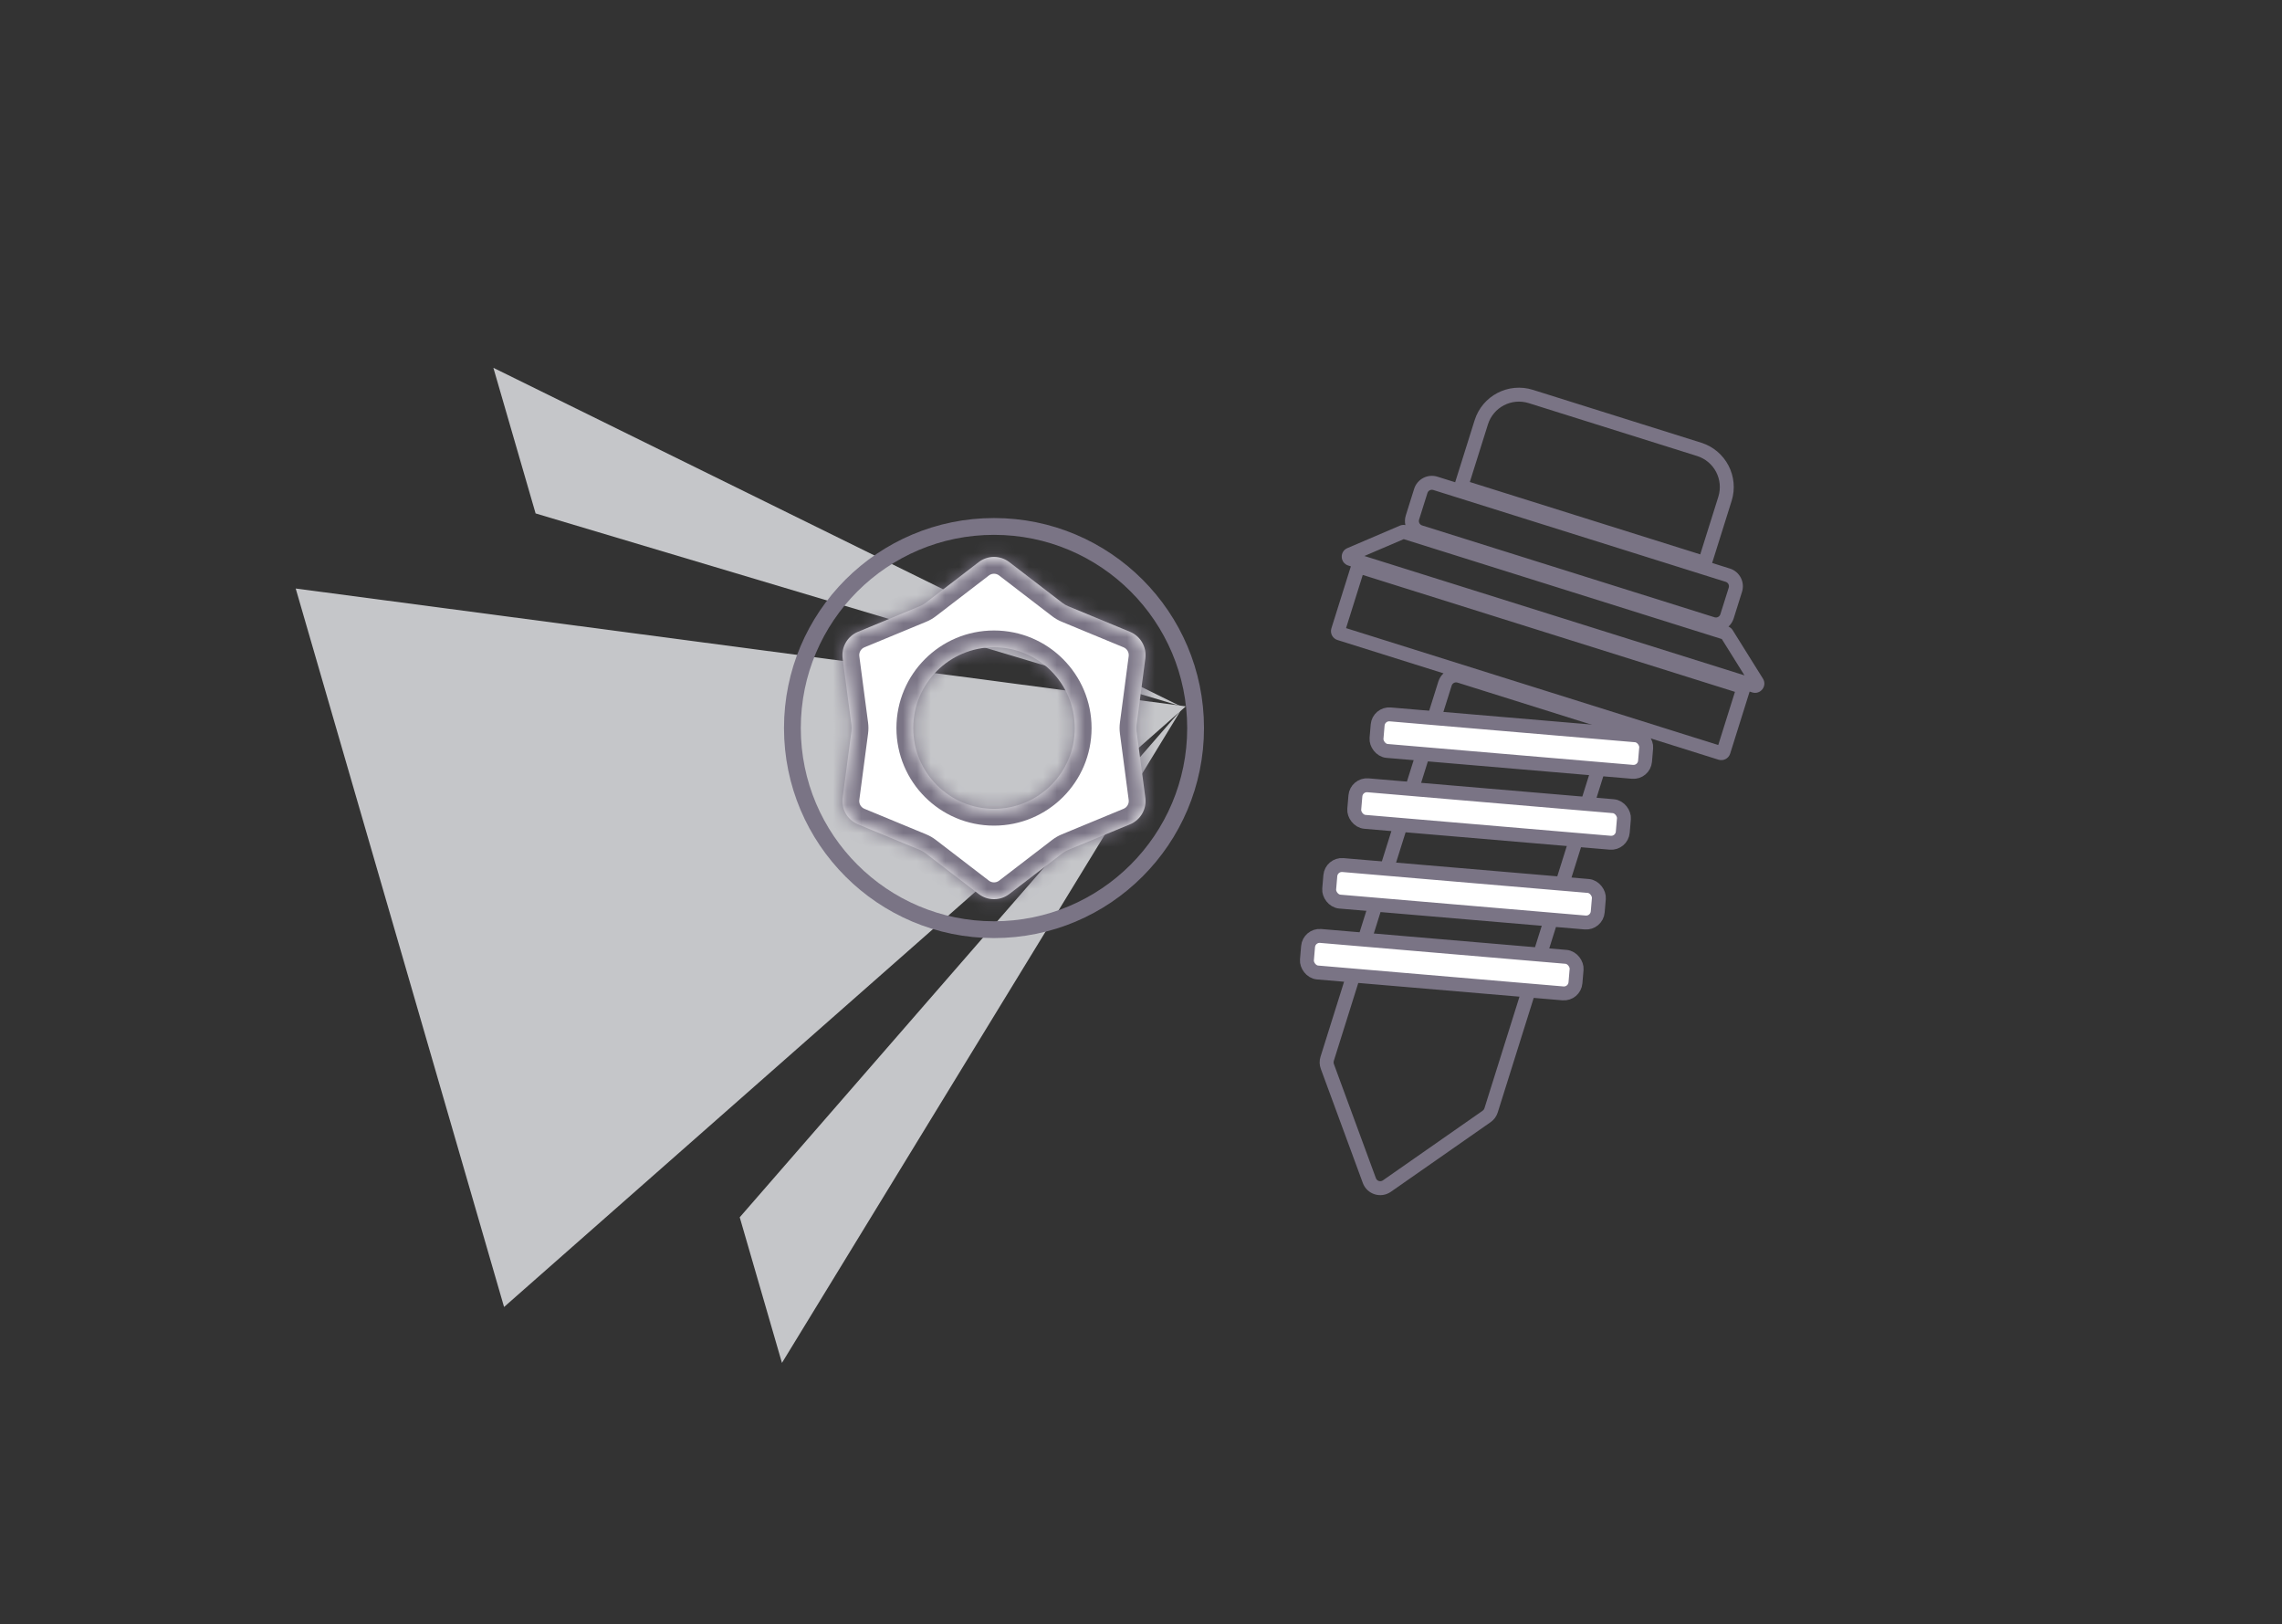
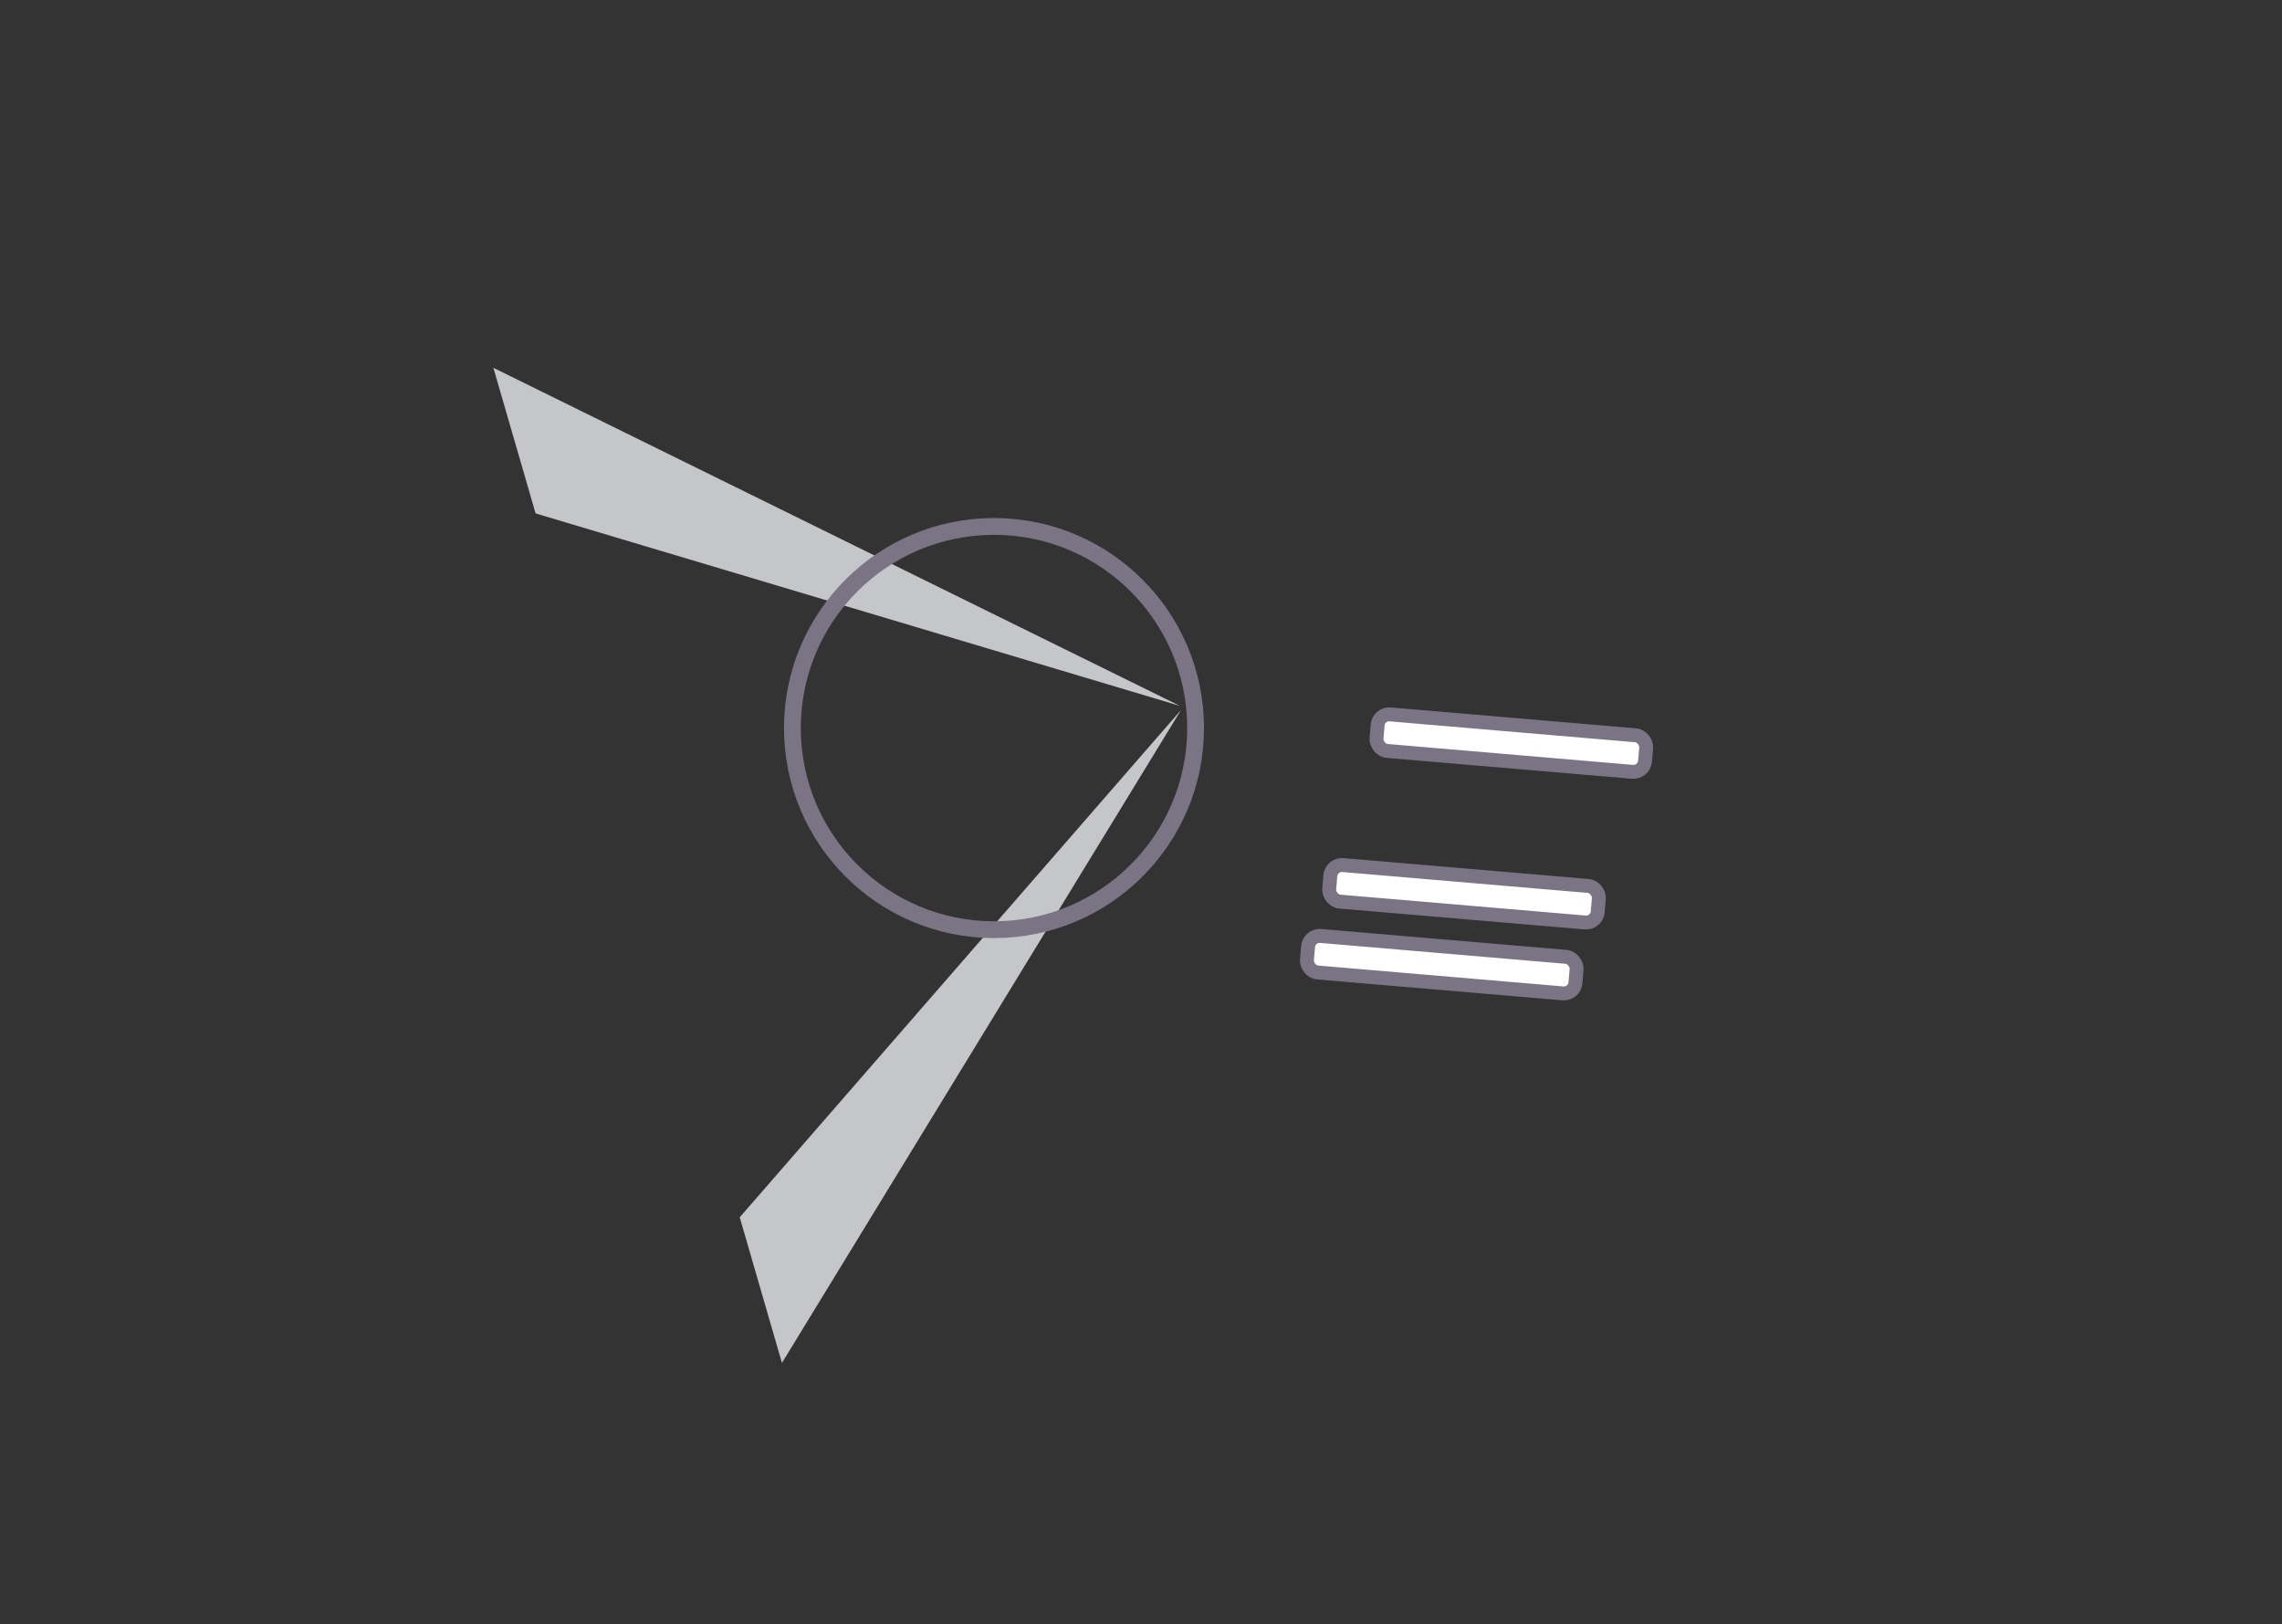
<svg xmlns="http://www.w3.org/2000/svg" width="163" height="116" viewBox="0 0 163 116" fill="none">
  <rect x="0" y="0" width="163" height="116" fill="#333333" stroke="none" />
  <path d="M35.241 26.27L84.275 50.415L38.257 36.67L35.241 26.27Z" fill="#E9EBEF" fill-opacity="0.8" />
  <path d="M55.854 97.342L84.36 50.708L52.838 86.942L55.854 97.342Z" fill="#E9EBEF" fill-opacity="0.8" />
-   <path d="M21.122 42.034L84.7 50.45L36.005 93.348L21.122 42.034Z" fill="#E9EBEF" fill-opacity="0.8" />
  <mask id="path-4-inside-1_1015_3" fill="white">
    <path fill-rule="evenodd" clip-rule="evenodd" d="M72.096 40.15C71.45 39.653 70.55 39.653 69.904 40.15L66.112 43.062C65.986 43.158 65.849 43.237 65.703 43.297L61.285 45.126C60.532 45.437 60.082 46.216 60.189 47.024L60.815 51.764C60.836 51.921 60.836 52.079 60.815 52.236L60.189 56.976C60.082 57.784 60.532 58.563 61.285 58.875L65.703 60.703C65.849 60.763 65.986 60.842 66.112 60.938L69.904 63.85C70.55 64.347 71.45 64.347 72.096 63.85L75.888 60.938C76.013 60.842 76.151 60.763 76.296 60.703L80.715 58.875C81.468 58.563 81.918 57.784 81.811 56.976L81.185 52.236C81.164 52.079 81.164 51.921 81.185 51.764L81.811 47.024C81.918 46.216 81.468 45.437 80.715 45.126L76.296 43.297C76.151 43.237 76.013 43.158 75.888 43.062L72.096 40.15ZM71 57.769C74.186 57.769 76.769 55.186 76.769 52C76.769 48.814 74.186 46.231 71 46.231C67.814 46.231 65.231 48.814 65.231 52C65.231 55.186 67.814 57.769 71 57.769Z" />
  </mask>
-   <path fill-rule="evenodd" clip-rule="evenodd" d="M72.096 40.15C71.45 39.653 70.55 39.653 69.904 40.15L66.112 43.062C65.986 43.158 65.849 43.237 65.703 43.297L61.285 45.126C60.532 45.437 60.082 46.216 60.189 47.024L60.815 51.764C60.836 51.921 60.836 52.079 60.815 52.236L60.189 56.976C60.082 57.784 60.532 58.563 61.285 58.875L65.703 60.703C65.849 60.763 65.986 60.842 66.112 60.938L69.904 63.85C70.55 64.347 71.45 64.347 72.096 63.85L75.888 60.938C76.013 60.842 76.151 60.763 76.296 60.703L80.715 58.875C81.468 58.563 81.918 57.784 81.811 56.976L81.185 52.236C81.164 52.079 81.164 51.921 81.185 51.764L81.811 47.024C81.918 46.216 81.468 45.437 80.715 45.126L76.296 43.297C76.151 43.237 76.013 43.158 75.888 43.062L72.096 40.15ZM71 57.769C74.186 57.769 76.769 55.186 76.769 52C76.769 48.814 74.186 46.231 71 46.231C67.814 46.231 65.231 48.814 65.231 52C65.231 55.186 67.814 57.769 71 57.769Z" fill="white" />
-   <path d="M69.904 40.15L69.173 39.198V39.198L69.904 40.15ZM72.096 40.15L72.827 39.198V39.198L72.096 40.15ZM66.112 43.062L65.381 42.11L65.381 42.11L66.112 43.062ZM65.703 43.297L65.245 42.189H65.245L65.703 43.297ZM61.285 45.126L60.827 44.017H60.827L61.285 45.126ZM60.189 47.024L61.379 46.867L60.189 47.024ZM60.815 51.764L59.625 51.922L59.625 51.922L60.815 51.764ZM60.815 52.236L62.005 52.393H62.005L60.815 52.236ZM60.189 56.976L58.999 56.819H58.999L60.189 56.976ZM61.285 58.875L60.827 59.984H60.827L61.285 58.875ZM65.703 60.703L66.162 59.594L66.162 59.594L65.703 60.703ZM66.112 60.938L66.843 59.987L66.843 59.987L66.112 60.938ZM69.904 63.85L70.635 62.899L69.904 63.85ZM72.096 63.85L71.365 62.899L72.096 63.85ZM75.888 60.938L75.157 59.987L75.157 59.987L75.888 60.938ZM76.296 60.703L75.838 59.594L75.838 59.594L76.296 60.703ZM80.715 58.875L81.173 59.984L80.715 58.875ZM81.811 56.976L80.621 57.133V57.133L81.811 56.976ZM81.185 52.236L79.995 52.393V52.393L81.185 52.236ZM81.185 51.764L79.995 51.607V51.607L81.185 51.764ZM81.811 47.024L80.621 46.867V46.867L81.811 47.024ZM80.715 45.126L81.173 44.017V44.017L80.715 45.126ZM76.296 43.297L76.755 42.189L76.296 43.297ZM75.888 43.062L76.619 42.11V42.11L75.888 43.062ZM70.635 41.102C70.85 40.936 71.15 40.936 71.365 41.102L72.827 39.198C71.75 38.37 70.25 38.37 69.173 39.198L70.635 41.102ZM66.843 44.014L70.635 41.102L69.173 39.198L65.381 42.11L66.843 44.014ZM66.162 44.406C66.405 44.306 66.634 44.174 66.843 44.014L65.381 42.11C65.339 42.142 65.293 42.169 65.245 42.189L66.162 44.406ZM61.744 46.234L66.162 44.406L65.245 42.189L60.827 44.017L61.744 46.234ZM61.379 46.867C61.343 46.598 61.493 46.338 61.744 46.234L60.827 44.017C59.571 44.536 58.822 45.834 58.999 47.181L61.379 46.867ZM62.005 51.607L61.379 46.867L58.999 47.181L59.625 51.922L62.005 51.607ZM62.005 52.393C62.039 52.132 62.039 51.868 62.005 51.607L59.625 51.922C59.632 51.974 59.632 52.027 59.625 52.079L62.005 52.393ZM61.379 57.133L62.005 52.393L59.625 52.079L58.999 56.819L61.379 57.133ZM61.744 57.766C61.493 57.662 61.343 57.402 61.379 57.133L58.999 56.819C58.822 58.166 59.571 59.464 60.827 59.984L61.744 57.766ZM66.162 59.594L61.744 57.766L60.827 59.984L65.245 61.812L66.162 59.594ZM66.843 59.987C66.634 59.827 66.405 59.694 66.162 59.594L65.245 61.812C65.293 61.832 65.339 61.858 65.381 61.89L66.843 59.987ZM70.635 62.899L66.843 59.987L65.381 61.89L69.173 64.802L70.635 62.899ZM71.365 62.899C71.15 63.064 70.85 63.064 70.635 62.899L69.173 64.802C70.25 65.63 71.75 65.63 72.827 64.802L71.365 62.899ZM75.157 59.987L71.365 62.899L72.827 64.802L76.619 61.89L75.157 59.987ZM75.838 59.594C75.595 59.694 75.366 59.827 75.157 59.987L76.619 61.89C76.661 61.858 76.707 61.832 76.755 61.812L75.838 59.594ZM80.256 57.766L75.838 59.594L76.755 61.812L81.173 59.984L80.256 57.766ZM80.621 57.133C80.657 57.402 80.507 57.662 80.256 57.766L81.173 59.984C82.429 59.464 83.178 58.166 83.001 56.819L80.621 57.133ZM79.995 52.393L80.621 57.133L83.001 56.819L82.375 52.079L79.995 52.393ZM79.995 51.607C79.961 51.868 79.961 52.132 79.995 52.393L82.375 52.079C82.368 52.027 82.368 51.974 82.375 51.922L79.995 51.607ZM80.621 46.867L79.995 51.607L82.375 51.922L83.001 47.181L80.621 46.867ZM80.256 46.234C80.507 46.338 80.657 46.598 80.621 46.867L83.001 47.181C83.178 45.834 82.429 44.536 81.173 44.017L80.256 46.234ZM75.838 44.406L80.256 46.234L81.173 44.017L76.755 42.189L75.838 44.406ZM75.157 44.014C75.366 44.174 75.595 44.306 75.838 44.406L76.755 42.189C76.707 42.169 76.661 42.142 76.619 42.11L75.157 44.014ZM71.365 41.102L75.157 44.014L76.619 42.11L72.827 39.198L71.365 41.102ZM75.569 52C75.569 54.523 73.523 56.569 71 56.569V58.969C74.849 58.969 77.969 55.849 77.969 52H75.569ZM71 47.431C73.523 47.431 75.569 49.476 75.569 52H77.969C77.969 48.151 74.849 45.031 71 45.031V47.431ZM66.431 52C66.431 49.476 68.477 47.431 71 47.431V45.031C67.151 45.031 64.031 48.151 64.031 52H66.431ZM71 56.569C68.477 56.569 66.431 54.523 66.431 52H64.031C64.031 55.849 67.151 58.969 71 58.969V56.569Z" fill="#7A7485" mask="url(#path-4-inside-1_1015_3)" />
  <circle cx="71" cy="52" r="14.4" stroke="#7A7485" stroke-width="1.2" />
-   <path fill-rule="evenodd" clip-rule="evenodd" d="M121.218 32.569L109.192 28.792C107.968 28.408 106.665 29.088 106.281 30.312L104.988 34.426L121.446 39.595L122.738 35.48C123.122 34.257 122.442 32.953 121.218 32.569ZM109.49 27.843C107.742 27.294 105.88 28.265 105.331 30.013L104.039 34.128L103.94 34.444L102.674 34.047C101.974 33.827 101.23 34.216 101.01 34.915L100.414 36.814C100.341 37.046 100.335 37.283 100.385 37.504C100.253 37.476 100.114 37.49 99.989 37.544L96.24 39.148C95.674 39.39 95.715 40.206 96.302 40.391L96.49 40.45L96.49 40.45L95.099 44.88C94.989 45.23 95.183 45.602 95.533 45.712L103.109 48.092C102.943 48.244 102.813 48.441 102.741 48.671L94.321 75.48C94.233 75.76 94.24 76.061 94.342 76.336L97.344 84.492C97.644 85.308 98.635 85.619 99.349 85.121L106.474 80.147C106.715 79.979 106.893 79.736 106.981 79.456L115.4 52.647C115.473 52.417 115.479 52.181 115.43 51.961L122.751 54.26C123.1 54.37 123.473 54.176 123.583 53.826L124.974 49.395L124.974 49.395L125.162 49.454C125.75 49.639 126.25 48.993 125.924 48.47L123.765 45.011C123.693 44.895 123.587 44.805 123.463 44.752C123.63 44.599 123.761 44.401 123.834 44.169L124.43 42.27C124.65 41.571 124.261 40.827 123.562 40.607L122.296 40.209L122.395 39.893L123.687 35.778C124.236 34.031 123.264 32.169 121.517 31.62L109.49 27.843ZM123.264 41.556L102.375 34.996C102.201 34.941 102.014 35.039 101.96 35.213L101.363 37.112C101.308 37.287 101.405 37.473 101.58 37.528L122.468 44.088C122.643 44.143 122.829 44.046 122.884 43.871L123.481 41.972C123.536 41.797 123.438 41.611 123.264 41.556ZM97.456 39.71L100.268 38.507L122.986 45.642L124.605 48.236L97.456 39.71ZM97.34 41.064L96.147 44.862L122.732 53.212L123.925 49.414L97.34 41.064ZM104.106 48.752L114.234 51.933C114.408 51.988 114.506 52.174 114.451 52.349L106.031 79.158C106.009 79.228 105.965 79.288 105.904 79.331L98.779 84.305C98.601 84.43 98.353 84.352 98.278 84.148L95.276 75.992C95.25 75.924 95.249 75.848 95.27 75.778L103.69 48.97C103.745 48.795 103.931 48.698 104.106 48.752Z" fill="#7A7485" />
  <rect x="98.474" y="50.954" width="19.25" height="2.619" rx="0.829" transform="rotate(4.866 98.474 50.954)" fill="white" stroke="#7A7485" stroke-width="0.995" />
-   <rect x="96.884" y="56.018" width="19.25" height="2.619" rx="0.829" transform="rotate(4.866 96.884 56.018)" fill="white" stroke="#7A7485" stroke-width="0.995" />
  <rect x="95.094" y="61.715" width="19.25" height="2.619" rx="0.829" transform="rotate(4.866 95.094 61.715)" fill="white" stroke="#7A7485" stroke-width="0.995" />
  <rect x="93.504" y="66.778" width="19.25" height="2.619" rx="0.829" transform="rotate(4.866 93.504 66.778)" fill="white" stroke="#7A7485" stroke-width="0.995" />
</svg>